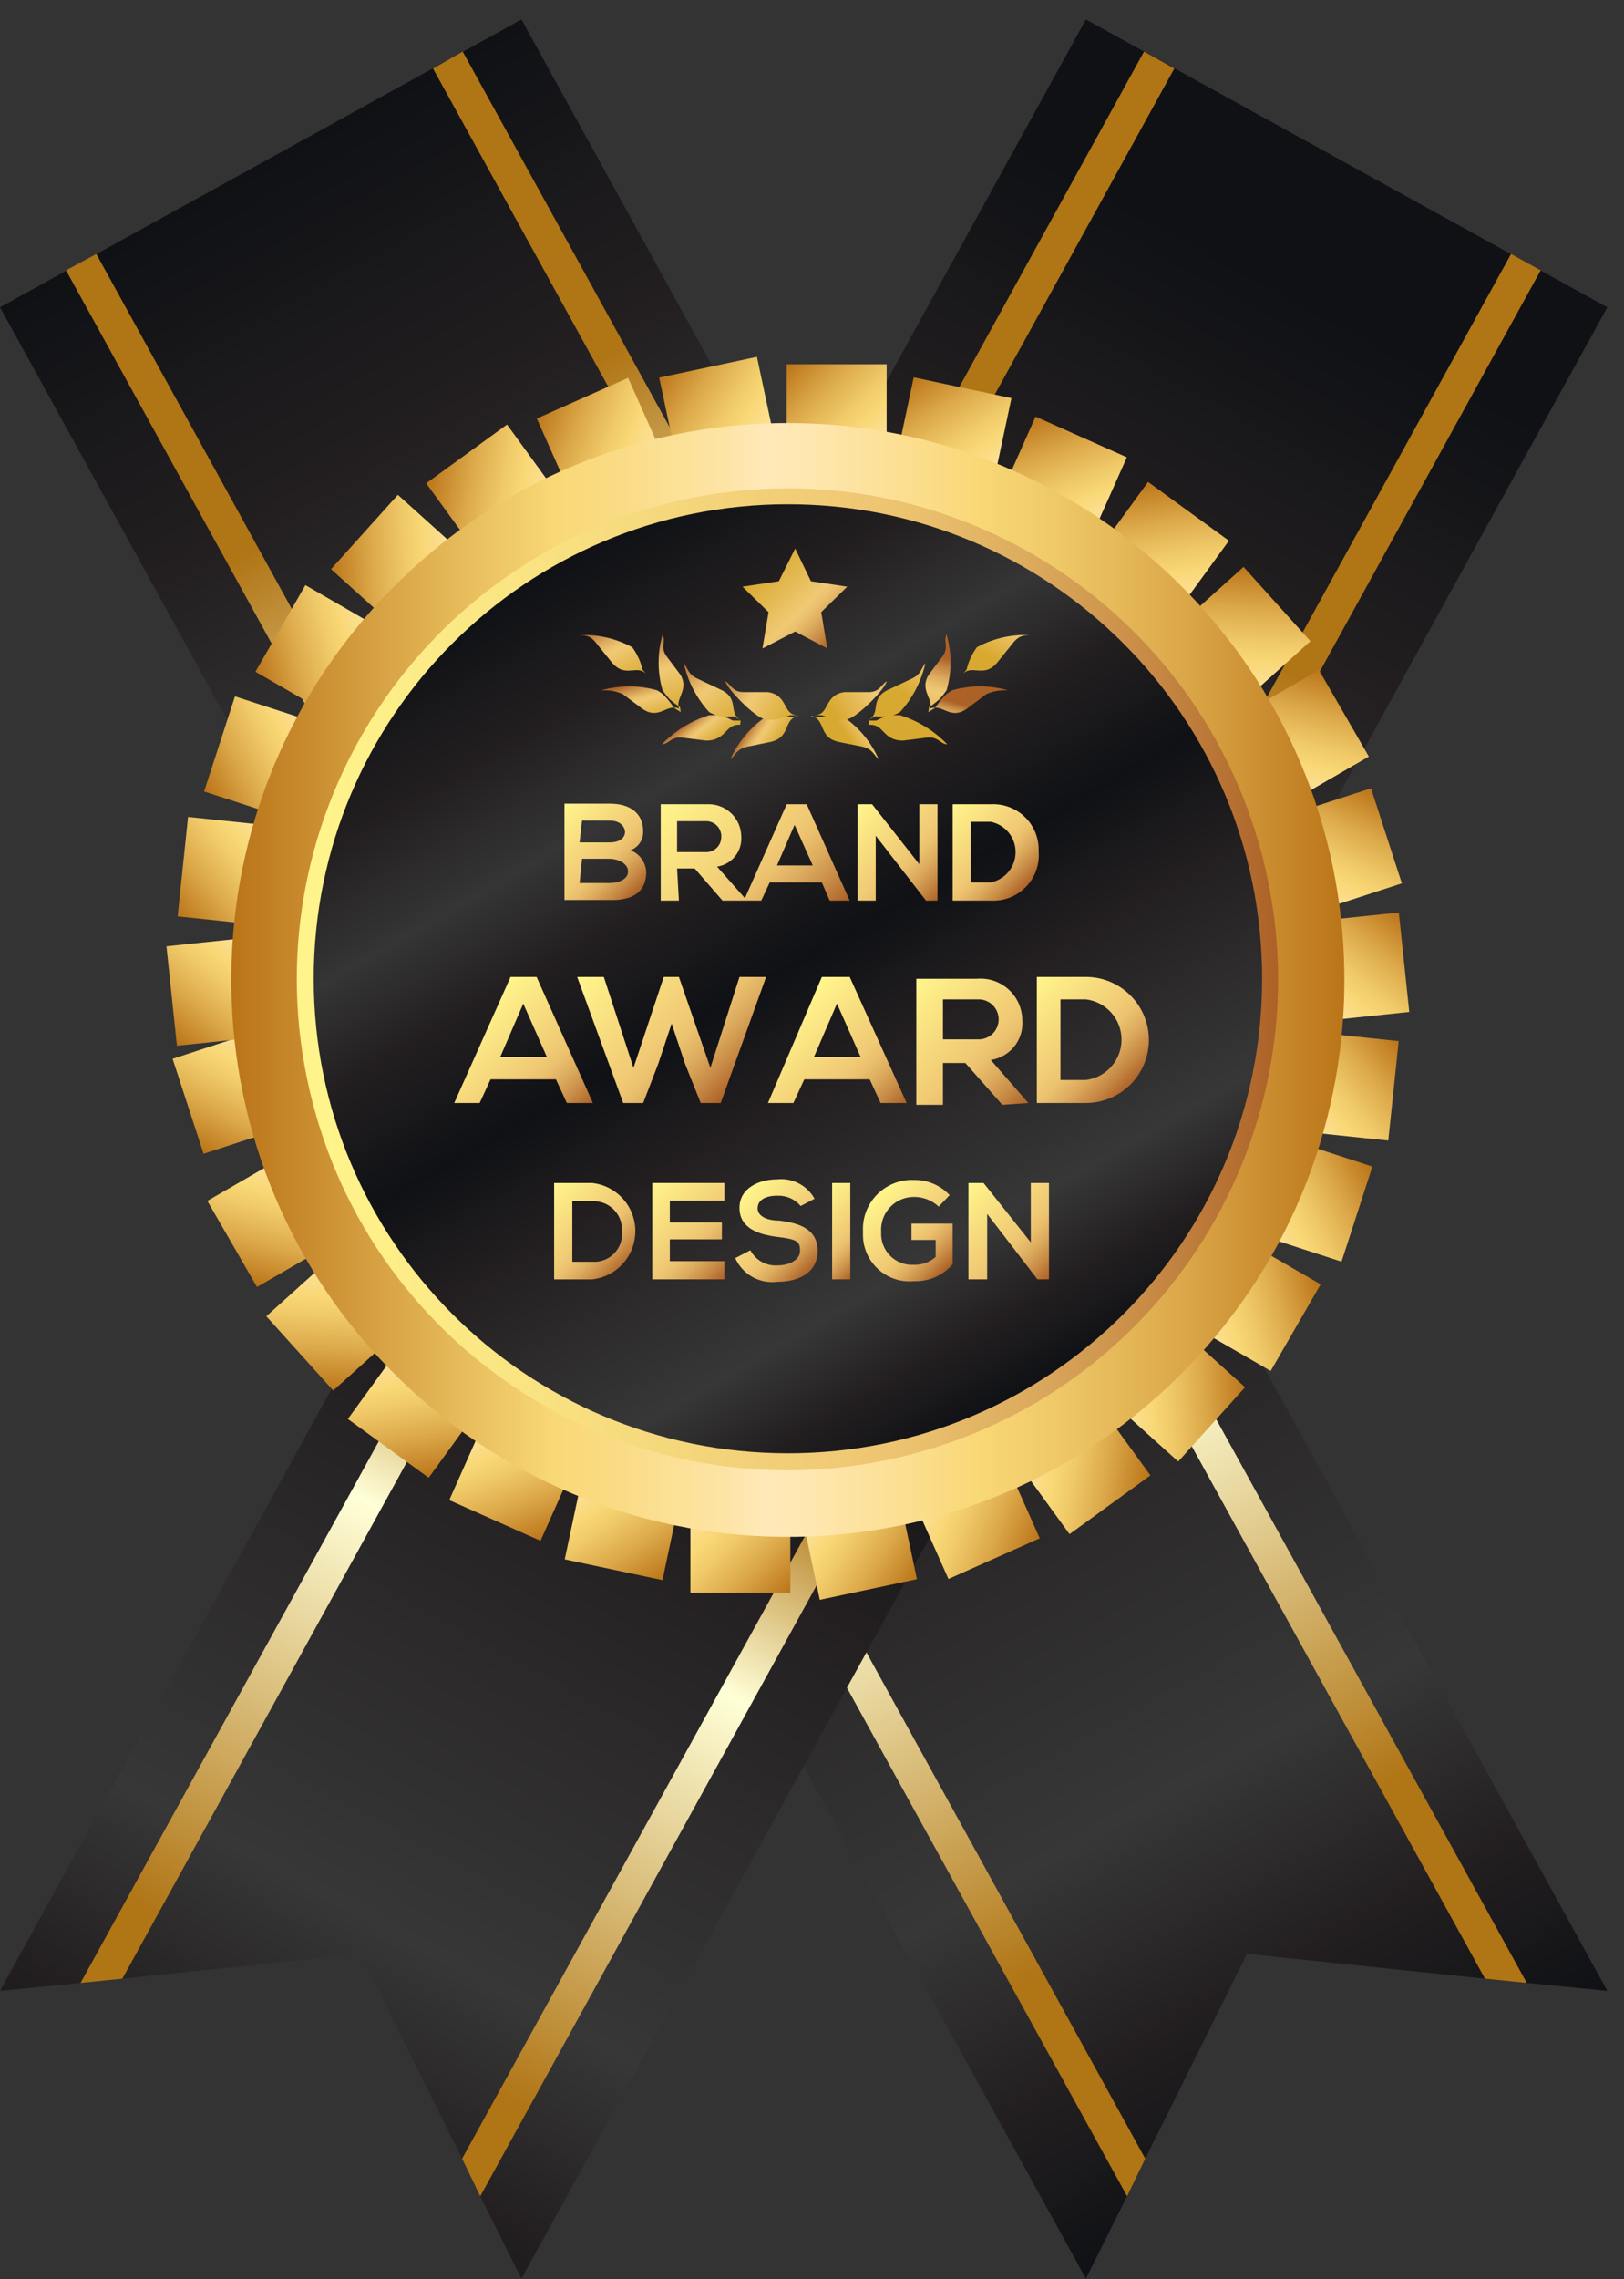
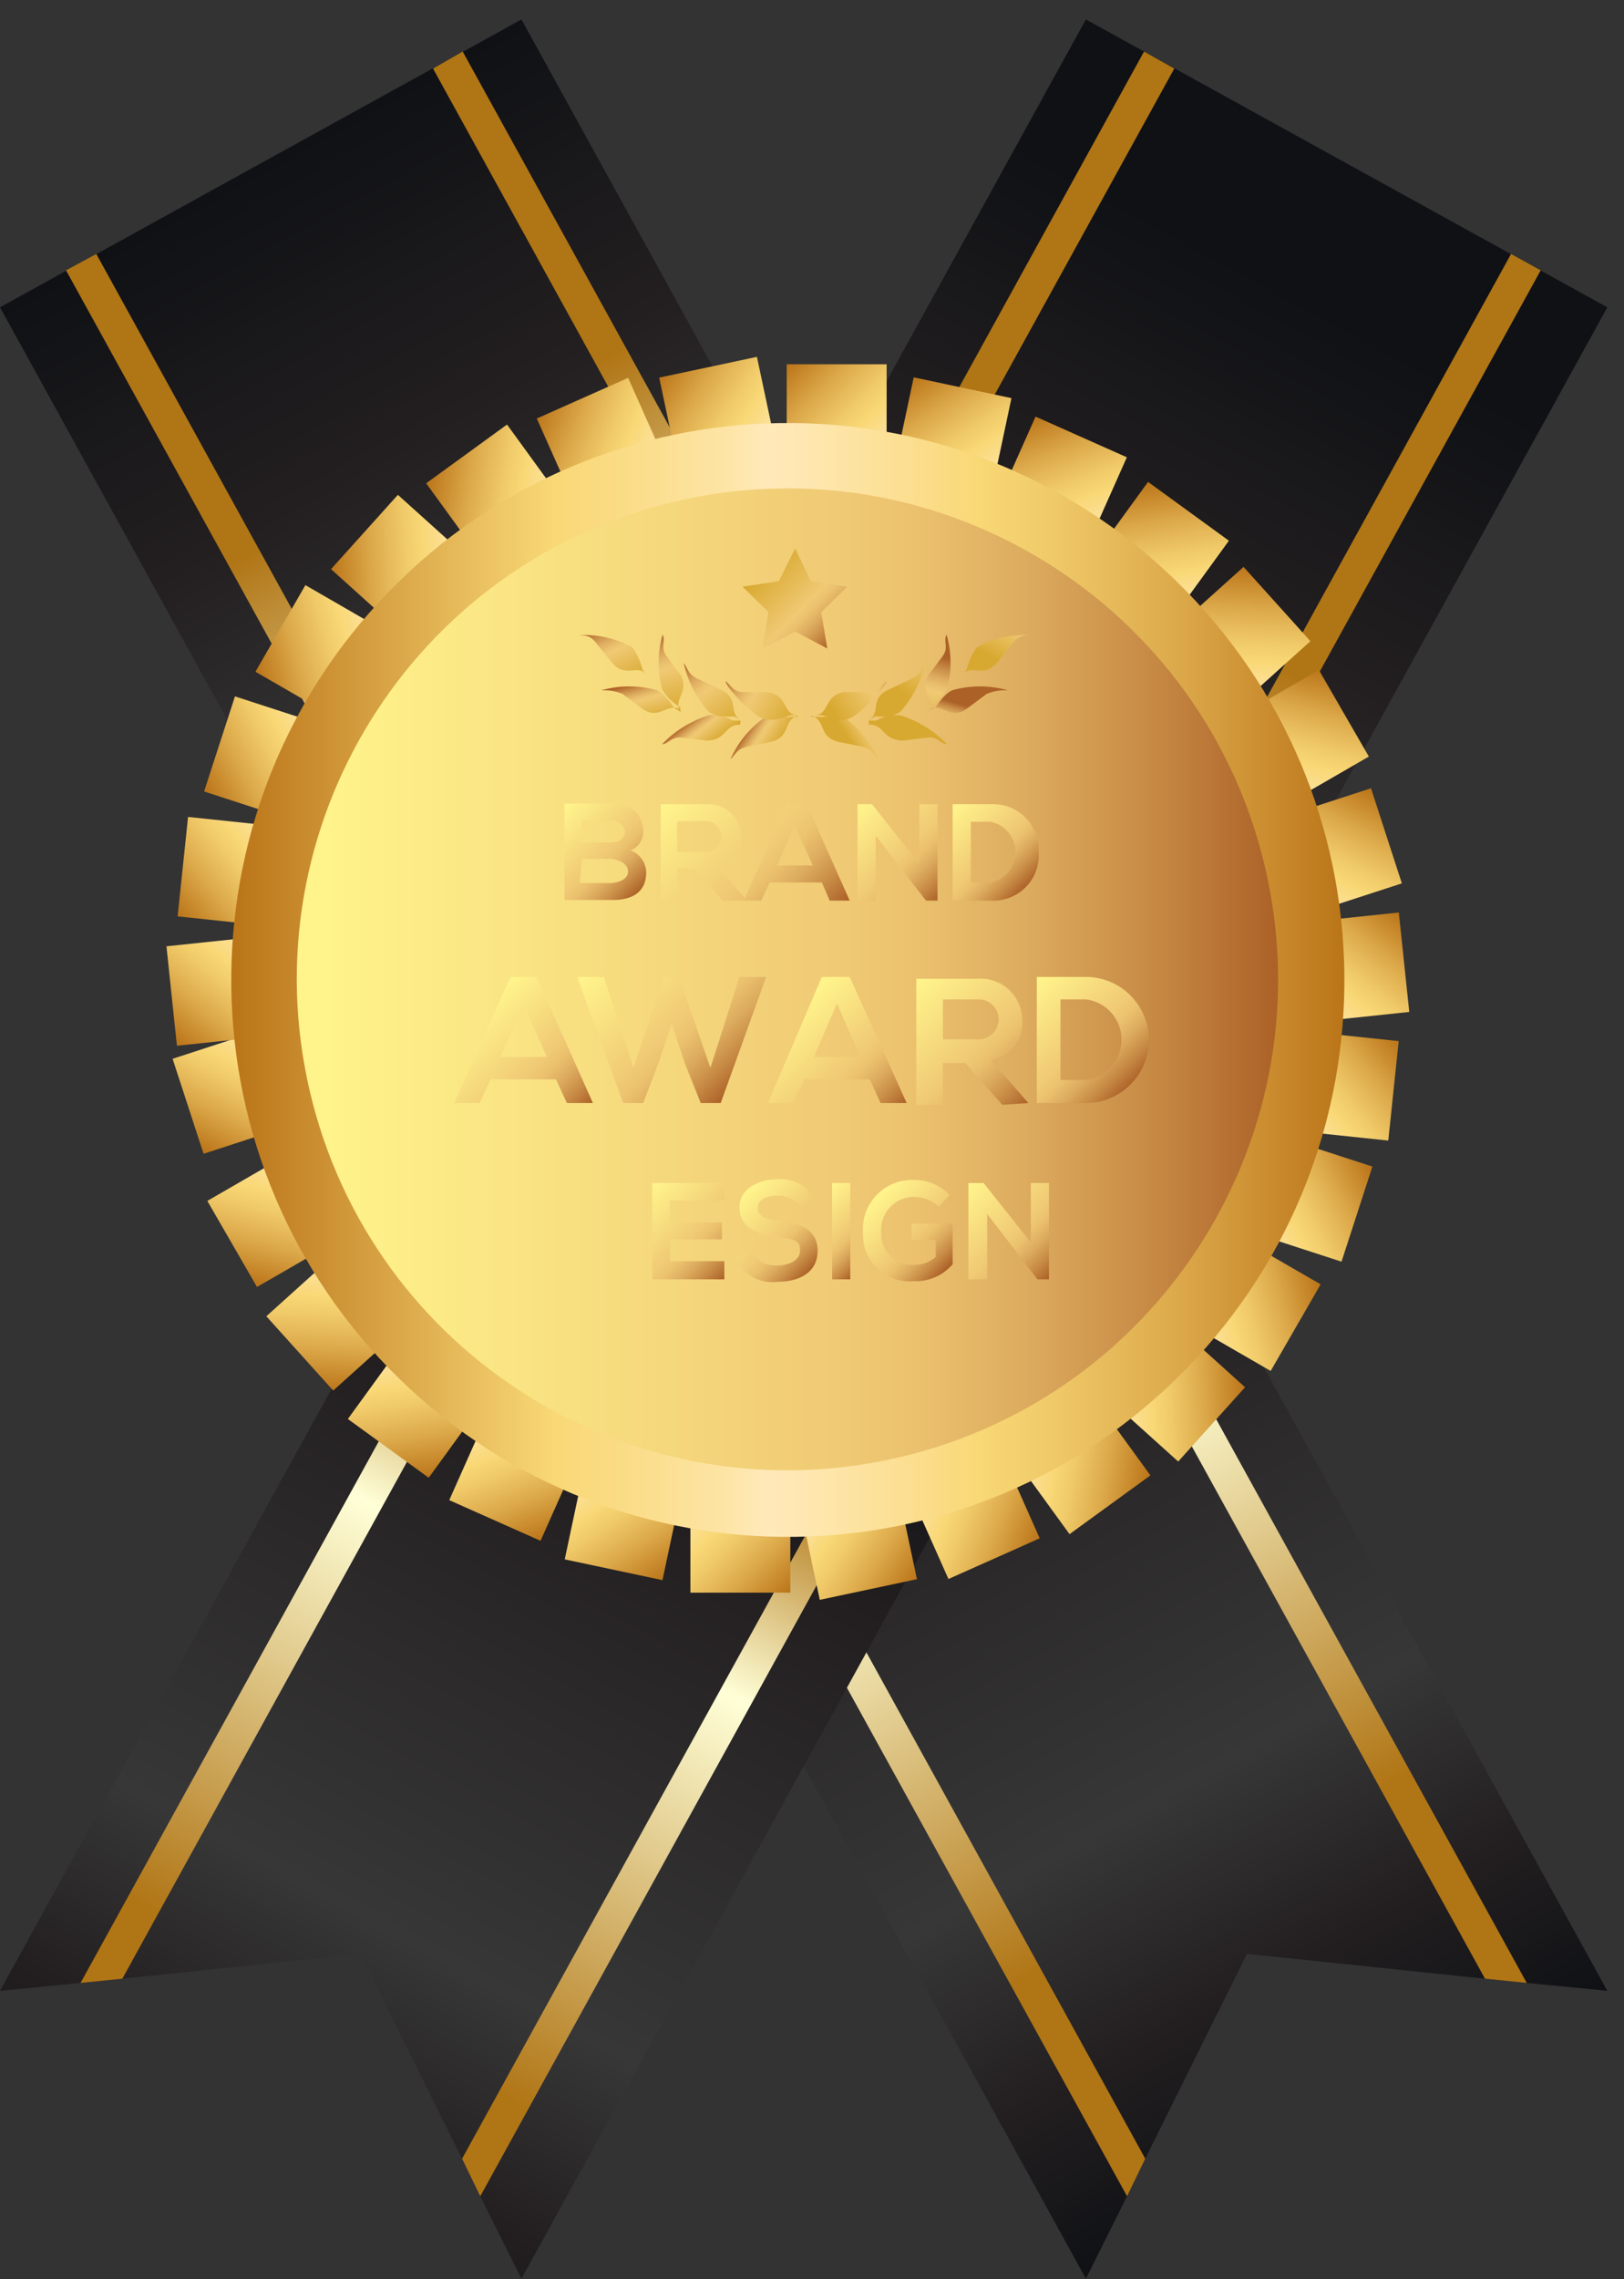
<svg xmlns="http://www.w3.org/2000/svg" width="82" height="115" viewBox="0 0 82 115" fill="none">
  <rect x="0" y="0" width="82" height="115" fill="#333333" stroke="none" />
  <g clip-path="url(#clip0_724_1280)">
    <path d="M26.329 0.981L81.158 100.456L77.091 100.058L74.981 99.844L62.963 98.59L57.826 108.926L56.908 110.822L54.829 114.981L0 15.506L26.329 0.981Z" fill="url(#paint0_linear_724_1280)" />
    <path d="M23.363 2.602L77.091 100.058L74.981 99.844L21.864 3.458L23.363 2.602Z" fill="url(#paint1_linear_724_1280)" />
    <path d="M4.863 12.815L57.827 108.926L56.909 110.822L3.334 13.641L4.863 12.815Z" fill="url(#paint2_linear_724_1280)" />
    <path d="M54.829 0.981L0 100.456L4.067 100.058L6.177 99.844L18.195 98.59L23.332 108.926L24.25 110.822L26.329 114.981L81.158 15.506L54.829 0.981Z" fill="url(#paint3_linear_724_1280)" />
    <path d="M57.765 2.602L4.067 100.058L6.177 99.844L59.294 3.458L57.765 2.602Z" fill="url(#paint4_linear_724_1280)" />
    <path d="M76.296 12.815L23.332 108.926L24.249 110.822L77.794 13.641L76.296 12.815Z" fill="url(#paint5_linear_724_1280)" />
    <path d="M31.78 63.31L28.515 78.685L33.45 79.733L36.715 64.358L31.78 63.31Z" fill="url(#paint6_linear_724_1280)" />
    <path d="M29.077 61.337L22.684 75.696L27.293 77.749L33.686 63.39L29.077 61.337Z" fill="url(#paint7_linear_724_1280)" />
    <path d="M26.803 58.885L17.564 71.601L21.646 74.566L30.885 61.85L26.803 58.885Z" fill="url(#paint8_linear_724_1280)" />
    <path d="M25.127 55.898L13.448 66.418L16.825 70.167L28.504 59.647L25.127 55.898Z" fill="url(#paint9_linear_724_1280)" />
    <path d="M24.081 52.738L10.469 60.597L12.976 64.94L26.588 57.081L24.081 52.738Z" fill="url(#paint10_linear_724_1280)" />
    <path d="M23.647 48.554L8.715 53.427L10.279 58.22L25.211 53.347L23.647 48.554Z" fill="url(#paint11_linear_724_1280)" />
    <path d="M24.037 46.107L8.405 47.75L8.933 52.768L24.564 51.125L24.037 46.107Z" fill="url(#paint12_linear_724_1280)" />
    <path d="M9.496 41.222L8.969 46.24L24.601 47.883L25.128 42.865L9.496 41.222Z" fill="url(#paint13_linear_724_1280)" />
    <path d="M11.864 35.139L10.305 39.938L25.253 44.795L26.812 39.996L11.864 35.139Z" fill="url(#paint14_linear_724_1280)" />
    <path d="M15.42 29.525L12.898 33.895L26.509 41.753L29.032 37.384L15.42 29.525Z" fill="url(#paint15_linear_724_1280)" />
    <path d="M20.09 24.969L16.714 28.719L28.395 39.236L31.771 35.487L20.09 24.969Z" fill="url(#paint16_linear_724_1280)" />
    <path d="M25.601 21.422L21.519 24.387L30.757 37.103L34.839 34.138L25.601 21.422Z" fill="url(#paint17_linear_724_1280)" />
    <path d="M31.715 19.066L27.105 21.118L33.498 35.477L38.108 33.424L31.715 19.066Z" fill="url(#paint18_linear_724_1280)" />
    <path d="M38.219 18.006L33.284 19.055L36.552 34.43L41.487 33.381L38.219 18.006Z" fill="url(#paint19_linear_724_1280)" />
    <path d="M44.768 18.381H39.723V34.099H44.768V18.381Z" fill="url(#paint20_linear_724_1280)" />
    <path d="M46.136 19.04L42.868 34.414L47.803 35.463L51.071 20.089L46.136 19.04Z" fill="url(#paint21_linear_724_1280)" />
    <path d="M52.288 21.022L45.895 35.381L50.505 37.433L56.898 23.074L52.288 21.022Z" fill="url(#paint22_linear_724_1280)" />
    <path d="M57.969 24.317L48.728 37.032L52.81 39.998L62.051 27.284L57.969 24.317Z" fill="url(#paint23_linear_724_1280)" />
    <path d="M62.79 28.604L51.109 39.121L54.486 42.871L66.166 32.353L62.79 28.604Z" fill="url(#paint24_linear_724_1280)" />
    <path d="M66.594 33.807L52.982 41.666L55.505 46.035L69.117 38.176L66.594 33.807Z" fill="url(#paint25_linear_724_1280)" />
    <path d="M69.225 39.776L54.276 44.633L55.836 49.431L70.784 44.574L69.225 39.776Z" fill="url(#paint26_linear_724_1280)" />
    <path d="M70.63 46.044L54.998 47.687L55.526 52.705L71.157 51.062L70.63 46.044Z" fill="url(#paint27_linear_724_1280)" />
    <path d="M54.992 50.891L54.465 55.909L70.097 57.552L70.624 52.534L54.992 50.891Z" fill="url(#paint28_linear_724_1280)" />
    <path d="M54.347 54.007L52.788 58.806L67.737 63.663L69.296 58.864L54.347 54.007Z" fill="url(#paint29_linear_724_1280)" />
-     <path d="M53.071 56.948L50.548 61.318L64.16 69.177L66.683 64.807L53.071 56.948Z" fill="url(#paint30_linear_724_1280)" />
+     <path d="M53.071 56.948L50.548 61.318L64.16 69.177L66.683 64.807L53.071 56.948" fill="url(#paint30_linear_724_1280)" />
    <path d="M51.187 59.481L47.81 63.231L59.491 73.748L62.867 69.999L51.187 59.481Z" fill="url(#paint31_linear_724_1280)" />
    <path d="M48.85 61.73L44.768 64.695L54.004 77.412L58.087 74.447L48.85 61.73Z" fill="url(#paint32_linear_724_1280)" />
    <path d="M46.103 63.264L41.494 65.317L47.89 79.675L52.499 77.622L46.103 63.264Z" fill="url(#paint33_linear_724_1280)" />
    <path d="M43.033 64.31L38.128 65.352L41.393 80.727L46.299 79.685L43.033 64.31Z" fill="url(#paint34_linear_724_1280)" />
    <path d="M39.906 64.647H34.86V80.365H39.906V64.647Z" fill="url(#paint35_linear_724_1280)" />
    <path d="M59.93 69.037C70.749 57.908 70.497 40.116 59.368 29.297C48.24 18.479 30.448 18.731 19.63 29.859C8.811 40.988 9.063 58.78 20.191 69.598C31.32 80.417 49.112 80.165 59.93 69.037Z" fill="url(#paint36_linear_724_1280)" />
    <path d="M45.382 73.54C58.705 70.434 66.988 57.117 63.883 43.794C60.777 30.472 47.46 22.189 34.137 25.294C20.815 28.399 12.532 41.717 15.637 55.039C18.742 68.362 32.06 76.645 45.382 73.54Z" fill="url(#paint37_linear_724_1280)" />
-     <path d="M39.783 73.332C53.007 73.332 63.727 62.612 63.727 49.388C63.727 36.164 53.007 25.444 39.783 25.444C26.56 25.444 15.84 36.164 15.84 49.388C15.84 62.612 26.56 73.332 39.783 73.332Z" fill="url(#paint38_linear_724_1280)" />
-     <path d="M29.907 59.694H27.98V64.556H29.907C30.505 64.489 31.057 64.204 31.458 63.755C31.859 63.307 32.08 62.726 32.08 62.125C32.08 61.523 31.859 60.943 31.458 60.494C31.057 60.046 30.505 59.761 29.907 59.694ZM29.907 63.669H28.898V60.611H29.907C30.109 60.602 30.31 60.636 30.498 60.71C30.686 60.784 30.856 60.897 30.998 61.041C31.139 61.185 31.248 61.358 31.319 61.547C31.389 61.736 31.418 61.938 31.405 62.14C31.424 62.343 31.398 62.547 31.329 62.739C31.261 62.93 31.151 63.105 31.009 63.25C30.866 63.396 30.694 63.508 30.504 63.581C30.314 63.653 30.11 63.683 29.907 63.669Z" fill="url(#paint39_linear_724_1280)" />
    <path d="M32.935 64.555H36.574V63.638H33.821V62.537H36.451V61.681H33.821V60.58H36.574V59.693H32.935V64.555Z" fill="url(#paint40_linear_724_1280)" />
    <path d="M39.326 61.589C38.745 61.589 38.255 61.375 38.255 60.978C38.255 60.58 38.592 60.335 39.265 60.335C39.485 60.327 39.705 60.37 39.906 60.46C40.108 60.55 40.286 60.685 40.427 60.855L41.13 60.488C40.945 60.157 40.667 59.887 40.33 59.713C39.992 59.538 39.611 59.468 39.234 59.51C38.347 59.51 37.338 59.938 37.338 60.947C37.338 61.956 38.255 62.292 39.265 62.415C40.274 62.537 40.396 62.659 40.396 63.118C40.396 63.577 39.846 63.852 39.265 63.852C38.986 63.872 38.707 63.811 38.463 63.675C38.218 63.539 38.019 63.335 37.889 63.088L37.124 63.485C37.305 63.888 37.611 64.222 37.996 64.437C38.382 64.652 38.827 64.736 39.265 64.678C40.335 64.678 41.283 64.219 41.283 63.118C41.283 62.017 40.365 61.712 39.326 61.589Z" fill="url(#paint41_linear_724_1280)" />
    <path d="M42.933 59.693H42.016V64.555H42.933V59.693Z" fill="url(#paint42_linear_724_1280)" />
    <path d="M46.023 62.568H47.246V63.424C46.943 63.692 46.549 63.834 46.145 63.822C45.925 63.835 45.704 63.801 45.497 63.723C45.291 63.645 45.103 63.524 44.947 63.368C44.791 63.212 44.67 63.024 44.592 62.818C44.514 62.611 44.48 62.391 44.493 62.17C44.477 61.943 44.507 61.715 44.582 61.501C44.658 61.286 44.777 61.089 44.932 60.923C45.087 60.756 45.275 60.623 45.483 60.533C45.692 60.442 45.917 60.396 46.145 60.397C46.61 60.392 47.059 60.567 47.399 60.886L47.949 60.305C47.718 60.059 47.439 59.863 47.128 59.732C46.817 59.6 46.482 59.535 46.145 59.541C45.799 59.527 45.453 59.586 45.132 59.714C44.81 59.843 44.518 60.037 44.276 60.285C44.034 60.533 43.847 60.828 43.726 61.153C43.606 61.478 43.554 61.825 43.576 62.17C43.557 62.508 43.611 62.847 43.735 63.162C43.859 63.478 44.049 63.763 44.293 63.998C44.536 64.233 44.828 64.412 45.148 64.525C45.467 64.637 45.807 64.678 46.145 64.647C46.515 64.662 46.883 64.592 47.222 64.444C47.561 64.296 47.862 64.072 48.102 63.791V61.742H46.023V62.568Z" fill="url(#paint43_linear_724_1280)" />
    <path d="M52.047 62.69L49.662 59.693H48.898V64.555H49.845V61.253L52.383 64.555H52.965V59.693H52.047V62.69Z" fill="url(#paint44_linear_724_1280)" />
    <path d="M28.622 55.657H29.937L27.093 49.296H25.779L22.935 55.657H24.219L24.769 54.464H28.072L28.622 55.657ZM25.259 53.333L26.421 50.642L27.613 53.333H25.259Z" fill="url(#paint45_linear_724_1280)" />
    <path d="M33.913 51.651L34.586 53.669L35.381 55.657H36.39L38.683 49.296H37.338L35.87 53.883L34.28 49.296H33.515L31.986 53.883L30.488 49.296H29.143L31.467 55.657H32.476L33.24 53.669L33.913 51.651Z" fill="url(#paint46_linear_724_1280)" />
    <path d="M38.775 55.657H40.06L40.61 54.464H43.913L44.463 55.657H45.778L42.904 49.296H41.497L38.775 55.657ZM43.454 53.333H41.099L42.261 50.642L43.454 53.333Z" fill="url(#paint47_linear_724_1280)" />
    <path d="M51.924 55.657L50.028 53.486C50.495 53.417 50.919 53.174 51.215 52.805C51.51 52.436 51.654 51.969 51.618 51.498C51.619 51.205 51.559 50.915 51.442 50.646C51.324 50.377 51.152 50.136 50.937 49.937C50.721 49.739 50.466 49.587 50.188 49.493C49.911 49.398 49.617 49.363 49.325 49.388H46.267V55.749H47.612V53.639H48.743L50.609 55.749L51.924 55.657ZM47.612 52.446V50.428H49.416C49.684 50.428 49.941 50.534 50.13 50.723C50.319 50.913 50.425 51.169 50.425 51.437C50.425 51.705 50.319 51.961 50.13 52.151C49.941 52.34 49.684 52.446 49.416 52.446H47.612Z" fill="url(#paint48_linear_724_1280)" />
    <path d="M54.83 49.296H52.352V55.657H54.83C55.673 55.657 56.482 55.322 57.078 54.725C57.675 54.129 58.01 53.32 58.01 52.477C58.01 51.633 57.675 50.824 57.078 50.228C56.482 49.632 55.673 49.296 54.83 49.296ZM54.83 54.495H53.545V50.428H54.83C55.326 50.489 55.783 50.729 56.114 51.104C56.446 51.478 56.629 51.961 56.629 52.461C56.629 52.962 56.446 53.444 56.114 53.819C55.783 54.194 55.326 54.434 54.83 54.495Z" fill="url(#paint49_linear_724_1280)" />
    <path d="M32.629 44.006C32.62 43.765 32.54 43.531 32.398 43.335C32.257 43.139 32.061 42.99 31.834 42.905C32.027 42.835 32.193 42.705 32.308 42.535C32.424 42.365 32.482 42.163 32.476 41.957C32.476 40.979 31.742 40.551 30.794 40.551H28.501V45.413H30.794C31.804 45.444 32.629 45.107 32.629 44.006ZM29.388 41.407H30.794C31.375 41.407 31.559 41.774 31.559 41.988C31.559 42.202 31.375 42.508 30.794 42.508H29.265L29.388 41.407ZM29.388 43.334H30.794C31.161 43.334 31.712 43.547 31.712 43.976C31.712 44.404 31.161 44.557 30.794 44.557H29.265L29.388 43.334Z" fill="url(#paint50_linear_724_1280)" />
    <path d="M34.188 43.823H35.075L36.481 45.443H38.438L38.867 44.526H41.496L41.894 45.443H42.903L40.732 40.581H39.723L37.613 45.321L36.206 43.731C36.566 43.678 36.892 43.491 37.118 43.207C37.345 42.923 37.456 42.564 37.429 42.202C37.426 41.98 37.377 41.761 37.286 41.557C37.196 41.355 37.066 41.172 36.903 41.021C36.74 40.869 36.548 40.752 36.339 40.677C36.13 40.601 35.908 40.569 35.686 40.581H33.362V45.443H34.28L34.188 43.823ZM40.12 41.621L41.038 43.67H39.233L40.12 41.621ZM34.188 41.437H35.595C35.703 41.429 35.811 41.443 35.913 41.479C36.016 41.516 36.109 41.574 36.187 41.649C36.265 41.724 36.326 41.815 36.366 41.916C36.407 42.016 36.425 42.124 36.42 42.233C36.421 42.338 36.399 42.443 36.357 42.54C36.315 42.637 36.253 42.724 36.175 42.796C36.098 42.868 36.006 42.923 35.906 42.957C35.806 42.992 35.7 43.005 35.595 42.997H34.188V41.437Z" fill="url(#paint51_linear_724_1280)" />
    <path d="M44.218 42.171L46.756 45.443H47.337V40.581H46.42V43.609L44.035 40.581H43.301V45.443H44.218V42.171Z" fill="url(#paint52_linear_724_1280)" />
    <path d="M52.444 42.967C52.457 42.647 52.403 42.329 52.286 42.031C52.169 41.734 51.991 41.464 51.764 41.24C51.536 41.015 51.264 40.84 50.965 40.727C50.666 40.614 50.347 40.564 50.028 40.581H48.102V45.444H50.028C50.355 45.462 50.683 45.41 50.989 45.292C51.294 45.173 51.571 44.99 51.8 44.755C52.029 44.52 52.205 44.239 52.316 43.931C52.427 43.622 52.471 43.294 52.444 42.967ZM49.019 41.468H50.028C50.381 41.539 50.699 41.73 50.927 42.009C51.156 42.288 51.28 42.637 51.28 42.997C51.28 43.358 51.156 43.707 50.927 43.985C50.699 44.264 50.381 44.455 50.028 44.526H49.019V41.468Z" fill="url(#paint53_linear_724_1280)" />
    <path d="M40.151 27.677L40.946 29.328L42.781 29.603L41.466 30.888L41.771 32.722L40.151 31.866L38.499 32.722L38.805 30.888L37.49 29.603L39.325 29.328L40.151 27.677Z" fill="url(#paint54_linear_724_1280)" />
    <path fill-rule="evenodd" clip-rule="evenodd" d="M46.878 35.933L47.214 35.719C47.343 35.525 47.486 35.341 47.642 35.169C47.765 35.033 47.91 34.919 48.071 34.832C48.99 34.569 49.965 34.569 50.884 34.832C50.517 34.832 50.272 34.832 49.814 35.016L48.835 35.75C47.979 36.361 47.612 35.505 46.97 35.75L46.878 35.933Z" fill="url(#paint55_linear_724_1280)" />
    <path fill-rule="evenodd" clip-rule="evenodd" d="M46.878 35.933C47.276 35.291 46.389 34.924 46.878 34.068L47.612 33.089C47.918 32.631 47.612 32.386 47.795 32.019C48.061 32.938 48.061 33.913 47.795 34.832C47.691 34.981 47.579 35.124 47.459 35.261C47.287 35.417 47.103 35.56 46.909 35.689L46.878 35.933Z" fill="url(#paint56_linear_724_1280)" />
    <path fill-rule="evenodd" clip-rule="evenodd" d="M49.325 32.661C50.157 32.206 51.1 31.994 52.047 32.05C51.71 32.05 51.435 32.05 51.099 32.508L50.334 33.456C49.631 34.252 49.05 33.456 48.56 34.068L48.805 33.793C48.899 33.384 49.076 32.999 49.325 32.661Z" fill="url(#paint57_linear_724_1280)" />
    <path fill-rule="evenodd" clip-rule="evenodd" d="M43.851 36.361H44.248C44.453 36.25 44.668 36.158 44.89 36.086H45.441C46.346 36.368 47.166 36.872 47.826 37.554C47.489 37.554 47.367 37.156 46.817 37.217L45.594 37.37C44.554 37.37 44.646 36.514 43.881 36.575L43.851 36.361Z" fill="url(#paint58_linear_724_1280)" />
    <path fill-rule="evenodd" clip-rule="evenodd" d="M44.187 36.147L43.851 36.331C44.523 35.964 43.851 35.23 44.921 34.771L46.022 34.251C46.511 34.037 46.511 33.731 46.725 33.456C46.522 34.38 46.079 35.235 45.441 35.933C45.277 36.025 45.102 36.097 44.921 36.147C44.677 36.166 44.431 36.166 44.187 36.147Z" fill="url(#paint59_linear_724_1280)" />
    <path fill-rule="evenodd" clip-rule="evenodd" d="M40.977 36.178H41.343H42.047H42.597C43.376 36.712 43.99 37.454 44.371 38.318C44.096 38.074 44.065 37.799 43.545 37.676L42.322 37.432C41.313 37.187 41.711 36.331 40.977 36.117V36.178Z" fill="url(#paint60_linear_724_1280)" />
    <path fill-rule="evenodd" clip-rule="evenodd" d="M41.497 36.086H41.13C41.894 36.086 41.589 35.077 42.628 34.924H43.851C44.402 34.924 44.463 34.588 44.769 34.374C44.769 34.68 43.27 36.239 42.751 36.3C42.568 36.329 42.383 36.329 42.2 36.3C41.96 36.249 41.725 36.177 41.497 36.086Z" fill="url(#paint61_linear_724_1280)" />
    <path fill-rule="evenodd" clip-rule="evenodd" d="M34.371 35.933L34.035 35.719C33.906 35.525 33.763 35.341 33.607 35.169C33.484 35.033 33.339 34.919 33.178 34.832C32.259 34.569 31.285 34.569 30.365 34.832C30.732 34.832 30.977 34.832 31.436 35.016L32.414 35.75C33.27 36.361 33.637 35.505 34.279 35.75L34.371 35.933Z" fill="url(#paint62_linear_724_1280)" />
    <path fill-rule="evenodd" clip-rule="evenodd" d="M34.371 35.933C33.943 35.291 34.83 34.924 34.371 34.068L33.637 33.089C33.331 32.631 33.637 32.386 33.454 32.019C33.189 32.938 33.189 33.913 33.454 34.832C33.558 34.981 33.671 35.124 33.79 35.261C33.962 35.417 34.147 35.56 34.34 35.689L34.371 35.933Z" fill="url(#paint63_linear_724_1280)" />
    <path fill-rule="evenodd" clip-rule="evenodd" d="M31.925 32.661C31.093 32.206 30.15 31.994 29.203 32.05C29.54 32.05 29.815 32.05 30.151 32.508L30.916 33.456C31.619 34.252 32.2 33.456 32.689 34.068L32.444 33.793C32.351 33.384 32.174 32.999 31.925 32.661Z" fill="url(#paint64_linear_724_1280)" />
    <path fill-rule="evenodd" clip-rule="evenodd" d="M37.399 36.361H37.002C36.797 36.25 36.582 36.158 36.359 36.086H35.809C34.904 36.368 34.083 36.872 33.424 37.554C33.76 37.554 33.883 37.156 34.433 37.217L35.656 37.37C36.696 37.37 36.604 36.514 37.369 36.575L37.399 36.361Z" fill="url(#paint65_linear_724_1280)" />
    <path fill-rule="evenodd" clip-rule="evenodd" d="M37.062 36.147L37.399 36.331C36.726 35.964 37.399 35.23 36.329 34.771L35.228 34.251C34.739 34.037 34.739 33.731 34.524 33.456C34.727 34.38 35.17 35.235 35.809 35.933C35.973 36.025 36.147 36.097 36.329 36.147C36.573 36.166 36.818 36.166 37.062 36.147Z" fill="url(#paint66_linear_724_1280)" />
    <path fill-rule="evenodd" clip-rule="evenodd" d="M40.273 36.178H39.906H39.203H38.653C37.874 36.712 37.259 37.454 36.879 38.318C37.154 38.074 37.185 37.799 37.735 37.676L38.928 37.432C39.937 37.187 39.539 36.331 40.273 36.117V36.178Z" fill="url(#paint67_linear_724_1280)" />
    <path fill-rule="evenodd" clip-rule="evenodd" d="M39.907 36.086H40.274C39.509 36.086 39.815 35.077 38.775 34.924H37.552C37.002 34.924 36.941 34.588 36.635 34.374C36.635 34.68 38.133 36.239 38.653 36.3C38.835 36.329 39.021 36.329 39.203 36.3C39.443 36.249 39.679 36.177 39.907 36.086Z" fill="url(#paint68_linear_724_1280)" />
  </g>
  <defs>
    <linearGradient id="paint0_linear_724_1280" x1="13.2" y1="8.182" x2="68.018" y2="107.648" gradientUnits="userSpaceOnUse">
      <stop stop-color="#0F1115" />
      <stop offset="0.14" stop-color="#231F20" />
      <stop offset="0.26" stop-color="#353536" />
      <stop offset="0.36" stop-color="#231F20" />
      <stop offset="0.49" stop-color="#0F1115" />
      <stop offset="0.61" stop-color="#231F20" />
      <stop offset="0.83" stop-color="#373738" />
      <stop offset="0.92" stop-color="#231F20" />
      <stop offset="1" stop-color="#0F1115" />
    </linearGradient>
    <linearGradient id="paint1_linear_724_1280" x1="22.285" y1="2.302" x2="75.878" y2="99.546" gradientUnits="userSpaceOnUse">
      <stop offset="0.16" stop-color="#B07515" />
      <stop offset="0.33" stop-color="#FFFFD7" />
      <stop offset="0.48" stop-color="#F5D77F" />
      <stop offset="0.52" stop-color="#E1BA60" />
      <stop offset="0.59" stop-color="#B07515" />
      <stop offset="0.69" stop-color="#FFFFD7" />
      <stop offset="0.9" stop-color="#B07515" />
    </linearGradient>
    <linearGradient id="paint2_linear_724_1280" x1="3.78" y1="12.501" x2="57.225" y2="109.477" gradientUnits="userSpaceOnUse">
      <stop offset="0.16" stop-color="#B07515" />
      <stop offset="0.33" stop-color="#FFFFD7" />
      <stop offset="0.48" stop-color="#F5D77F" />
      <stop offset="0.52" stop-color="#E1BA60" />
      <stop offset="0.59" stop-color="#B07515" />
      <stop offset="0.69" stop-color="#FFFFD7" />
      <stop offset="0.9" stop-color="#B07515" />
    </linearGradient>
    <linearGradient id="paint3_linear_724_1280" x1="63.99" y1="13.941" x2="9.461" y2="113.911" gradientUnits="userSpaceOnUse">
      <stop stop-color="#0F1115" />
      <stop offset="0.14" stop-color="#231F20" />
      <stop offset="0.26" stop-color="#353536" />
      <stop offset="0.36" stop-color="#231F20" />
      <stop offset="0.49" stop-color="#0F1115" />
      <stop offset="0.61" stop-color="#231F20" />
      <stop offset="0.83" stop-color="#373738" />
      <stop offset="0.92" stop-color="#231F20" />
      <stop offset="1" stop-color="#0F1115" />
    </linearGradient>
    <linearGradient id="paint4_linear_724_1280" x1="54.858" y1="8.086" x2="1.548" y2="105.823" gradientUnits="userSpaceOnUse">
      <stop offset="0.16" stop-color="#B07515" />
      <stop offset="0.33" stop-color="#FFFFD7" />
      <stop offset="0.48" stop-color="#F5D77F" />
      <stop offset="0.52" stop-color="#E1BA60" />
      <stop offset="0.59" stop-color="#B07515" />
      <stop offset="0.69" stop-color="#FFFFD7" />
      <stop offset="0.9" stop-color="#B07515" />
    </linearGradient>
    <linearGradient id="paint5_linear_724_1280" x1="73.438" y1="18.256" x2="20.303" y2="115.67" gradientUnits="userSpaceOnUse">
      <stop offset="0.16" stop-color="#B07515" />
      <stop offset="0.33" stop-color="#FFFFD7" />
      <stop offset="0.48" stop-color="#F5D77F" />
      <stop offset="0.52" stop-color="#E1BA60" />
      <stop offset="0.59" stop-color="#B07515" />
      <stop offset="0.69" stop-color="#FFFFD7" />
      <stop offset="0.9" stop-color="#B07515" />
    </linearGradient>
    <linearGradient id="paint6_linear_724_1280" x1="28.751" y1="65.355" x2="36.737" y2="77.649" gradientUnits="userSpaceOnUse">
      <stop stop-color="#BA7418" />
      <stop offset="0.29" stop-color="#F9D876" />
      <stop offset="0.34" stop-color="#FADB83" />
      <stop offset="0.44" stop-color="#FDE4A4" />
      <stop offset="0.48" stop-color="#FFE9B9" />
      <stop offset="0.53" stop-color="#FEE6AC" />
      <stop offset="0.62" stop-color="#FBDD8B" />
      <stop offset="0.67" stop-color="#F9D876" />
      <stop offset="0.73" stop-color="#F1CB6A" />
      <stop offset="0.85" stop-color="#DCA94A" />
      <stop offset="1" stop-color="#BA7418" />
    </linearGradient>
    <linearGradient id="paint7_linear_724_1280" x1="25.539" y1="62.742" x2="30.793" y2="76.428" gradientUnits="userSpaceOnUse">
      <stop stop-color="#BA7418" />
      <stop offset="0.29" stop-color="#F9D876" />
      <stop offset="0.34" stop-color="#FADB83" />
      <stop offset="0.44" stop-color="#FDE4A4" />
      <stop offset="0.48" stop-color="#FFE9B9" />
      <stop offset="0.53" stop-color="#FEE6AC" />
      <stop offset="0.62" stop-color="#FBDD8B" />
      <stop offset="0.67" stop-color="#F9D876" />
      <stop offset="0.73" stop-color="#F1CB6A" />
      <stop offset="0.85" stop-color="#DCA94A" />
      <stop offset="1" stop-color="#BA7418" />
    </linearGradient>
    <linearGradient id="paint8_linear_724_1280" x1="23.137" y1="59.509" x2="25.455" y2="74.007" gradientUnits="userSpaceOnUse">
      <stop stop-color="#BA7418" />
      <stop offset="0.29" stop-color="#F9D876" />
      <stop offset="0.34" stop-color="#FADB83" />
      <stop offset="0.44" stop-color="#FDE4A4" />
      <stop offset="0.48" stop-color="#FFE9B9" />
      <stop offset="0.53" stop-color="#FEE6AC" />
      <stop offset="0.62" stop-color="#FBDD8B" />
      <stop offset="0.67" stop-color="#F9D876" />
      <stop offset="0.73" stop-color="#F1CB6A" />
      <stop offset="0.85" stop-color="#DCA94A" />
      <stop offset="1" stop-color="#BA7418" />
    </linearGradient>
    <linearGradient id="paint9_linear_724_1280" x1="21.408" y1="55.791" x2="20.664" y2="70.454" gradientUnits="userSpaceOnUse">
      <stop stop-color="#BA7418" />
      <stop offset="0.29" stop-color="#F9D876" />
      <stop offset="0.34" stop-color="#FADB83" />
      <stop offset="0.44" stop-color="#FDE4A4" />
      <stop offset="0.48" stop-color="#FFE9B9" />
      <stop offset="0.53" stop-color="#FEE6AC" />
      <stop offset="0.62" stop-color="#FBDD8B" />
      <stop offset="0.67" stop-color="#F9D876" />
      <stop offset="0.73" stop-color="#F1CB6A" />
      <stop offset="0.85" stop-color="#DCA94A" />
      <stop offset="1" stop-color="#BA7418" />
    </linearGradient>
    <linearGradient id="paint10_linear_724_1280" x1="20.405" y1="51.753" x2="16.61" y2="65.914" gradientUnits="userSpaceOnUse">
      <stop stop-color="#BA7418" />
      <stop offset="0.29" stop-color="#F9D876" />
      <stop offset="0.34" stop-color="#FADB83" />
      <stop offset="0.44" stop-color="#FDE4A4" />
      <stop offset="0.48" stop-color="#FFE9B9" />
      <stop offset="0.53" stop-color="#FEE6AC" />
      <stop offset="0.62" stop-color="#FBDD8B" />
      <stop offset="0.67" stop-color="#F9D876" />
      <stop offset="0.73" stop-color="#F1CB6A" />
      <stop offset="0.85" stop-color="#DCA94A" />
      <stop offset="1" stop-color="#BA7418" />
    </linearGradient>
    <linearGradient id="paint11_linear_724_1280" x1="20.362" y1="46.862" x2="13.699" y2="59.933" gradientUnits="userSpaceOnUse">
      <stop stop-color="#BA7418" />
      <stop offset="0.29" stop-color="#F9D876" />
      <stop offset="0.34" stop-color="#FADB83" />
      <stop offset="0.44" stop-color="#FDE4A4" />
      <stop offset="0.48" stop-color="#FFE9B9" />
      <stop offset="0.53" stop-color="#FEE6AC" />
      <stop offset="0.62" stop-color="#FBDD8B" />
      <stop offset="0.67" stop-color="#F9D876" />
      <stop offset="0.73" stop-color="#F1CB6A" />
      <stop offset="0.85" stop-color="#DCA94A" />
      <stop offset="1" stop-color="#BA7418" />
    </linearGradient>
    <linearGradient id="paint12_linear_724_1280" x1="21.067" y1="43.656" x2="11.809" y2="55.051" gradientUnits="userSpaceOnUse">
      <stop stop-color="#BA7418" />
      <stop offset="0.29" stop-color="#F9D876" />
      <stop offset="0.34" stop-color="#FADB83" />
      <stop offset="0.44" stop-color="#FDE4A4" />
      <stop offset="0.48" stop-color="#FFE9B9" />
      <stop offset="0.53" stop-color="#FEE6AC" />
      <stop offset="0.62" stop-color="#FBDD8B" />
      <stop offset="0.67" stop-color="#F9D876" />
      <stop offset="0.73" stop-color="#F1CB6A" />
      <stop offset="0.85" stop-color="#DCA94A" />
      <stop offset="1" stop-color="#BA7418" />
    </linearGradient>
    <linearGradient id="paint13_linear_724_1280" x1="22.706" y1="39.874" x2="11.309" y2="49.13" gradientUnits="userSpaceOnUse">
      <stop stop-color="#BA7418" />
      <stop offset="0.29" stop-color="#F9D876" />
      <stop offset="0.34" stop-color="#FADB83" />
      <stop offset="0.44" stop-color="#FDE4A4" />
      <stop offset="0.48" stop-color="#FFE9B9" />
      <stop offset="0.53" stop-color="#FEE6AC" />
      <stop offset="0.62" stop-color="#FBDD8B" />
      <stop offset="0.67" stop-color="#F9D876" />
      <stop offset="0.73" stop-color="#F1CB6A" />
      <stop offset="0.85" stop-color="#DCA94A" />
      <stop offset="1" stop-color="#BA7418" />
    </linearGradient>
    <linearGradient id="paint14_linear_724_1280" x1="25.133" y1="36.653" x2="12.062" y2="43.338" gradientUnits="userSpaceOnUse">
      <stop stop-color="#BA7418" />
      <stop offset="0.29" stop-color="#F9D876" />
      <stop offset="0.34" stop-color="#FADB83" />
      <stop offset="0.44" stop-color="#FDE4A4" />
      <stop offset="0.48" stop-color="#FFE9B9" />
      <stop offset="0.53" stop-color="#FEE6AC" />
      <stop offset="0.62" stop-color="#FBDD8B" />
      <stop offset="0.67" stop-color="#F9D876" />
      <stop offset="0.73" stop-color="#F1CB6A" />
      <stop offset="0.85" stop-color="#DCA94A" />
      <stop offset="1" stop-color="#BA7418" />
    </linearGradient>
    <linearGradient id="paint15_linear_724_1280" x1="28.01" y1="33.651" x2="13.822" y2="37.43" gradientUnits="userSpaceOnUse">
      <stop stop-color="#BA7418" />
      <stop offset="0.29" stop-color="#F9D876" />
      <stop offset="0.34" stop-color="#FADB83" />
      <stop offset="0.44" stop-color="#FDE4A4" />
      <stop offset="0.48" stop-color="#FFE9B9" />
      <stop offset="0.53" stop-color="#FEE6AC" />
      <stop offset="0.62" stop-color="#FBDD8B" />
      <stop offset="0.67" stop-color="#F9D876" />
      <stop offset="0.73" stop-color="#F1CB6A" />
      <stop offset="0.85" stop-color="#DCA94A" />
      <stop offset="1" stop-color="#BA7418" />
    </linearGradient>
    <linearGradient id="paint16_linear_724_1280" x1="31.487" y1="31.734" x2="16.804" y2="32.504" gradientUnits="userSpaceOnUse">
      <stop stop-color="#BA7418" />
      <stop offset="0.29" stop-color="#F9D876" />
      <stop offset="0.34" stop-color="#FADB83" />
      <stop offset="0.44" stop-color="#FDE4A4" />
      <stop offset="0.48" stop-color="#FFE9B9" />
      <stop offset="0.53" stop-color="#FEE6AC" />
      <stop offset="0.62" stop-color="#FBDD8B" />
      <stop offset="0.67" stop-color="#F9D876" />
      <stop offset="0.73" stop-color="#F1CB6A" />
      <stop offset="0.85" stop-color="#DCA94A" />
      <stop offset="1" stop-color="#BA7418" />
    </linearGradient>
    <linearGradient id="paint17_linear_724_1280" x1="35.414" y1="30.507" x2="20.892" y2="28.207" gradientUnits="userSpaceOnUse">
      <stop stop-color="#BA7418" />
      <stop offset="0.29" stop-color="#F9D876" />
      <stop offset="0.34" stop-color="#FADB83" />
      <stop offset="0.44" stop-color="#FDE4A4" />
      <stop offset="0.48" stop-color="#FFE9B9" />
      <stop offset="0.53" stop-color="#FEE6AC" />
      <stop offset="0.62" stop-color="#FBDD8B" />
      <stop offset="0.67" stop-color="#F9D876" />
      <stop offset="0.73" stop-color="#F1CB6A" />
      <stop offset="0.85" stop-color="#DCA94A" />
      <stop offset="1" stop-color="#BA7418" />
    </linearGradient>
    <linearGradient id="paint18_linear_724_1280" x1="39.363" y1="29.853" x2="25.648" y2="24.612" gradientUnits="userSpaceOnUse">
      <stop stop-color="#BA7418" />
      <stop offset="0.29" stop-color="#F9D876" />
      <stop offset="0.34" stop-color="#FADB83" />
      <stop offset="0.44" stop-color="#FDE4A4" />
      <stop offset="0.48" stop-color="#FFE9B9" />
      <stop offset="0.53" stop-color="#FEE6AC" />
      <stop offset="0.62" stop-color="#FBDD8B" />
      <stop offset="0.67" stop-color="#F9D876" />
      <stop offset="0.73" stop-color="#F1CB6A" />
      <stop offset="0.85" stop-color="#DCA94A" />
      <stop offset="1" stop-color="#BA7418" />
    </linearGradient>
    <linearGradient id="paint19_linear_724_1280" x1="43.488" y1="30.142" x2="31.156" y2="22.134" gradientUnits="userSpaceOnUse">
      <stop stop-color="#BA7418" />
      <stop offset="0.29" stop-color="#F9D876" />
      <stop offset="0.34" stop-color="#FADB83" />
      <stop offset="0.44" stop-color="#FDE4A4" />
      <stop offset="0.48" stop-color="#FFE9B9" />
      <stop offset="0.53" stop-color="#FEE6AC" />
      <stop offset="0.62" stop-color="#FBDD8B" />
      <stop offset="0.67" stop-color="#F9D876" />
      <stop offset="0.73" stop-color="#F1CB6A" />
      <stop offset="0.85" stop-color="#DCA94A" />
      <stop offset="1" stop-color="#BA7418" />
    </linearGradient>
    <linearGradient id="paint20_linear_724_1280" x1="47.429" y1="31.438" x2="37.032" y2="21.072" gradientUnits="userSpaceOnUse">
      <stop stop-color="#BA7418" />
      <stop offset="0.29" stop-color="#F9D876" />
      <stop offset="0.34" stop-color="#FADB83" />
      <stop offset="0.44" stop-color="#FDE4A4" />
      <stop offset="0.48" stop-color="#FFE9B9" />
      <stop offset="0.53" stop-color="#FEE6AC" />
      <stop offset="0.62" stop-color="#FBDD8B" />
      <stop offset="0.67" stop-color="#F9D876" />
      <stop offset="0.73" stop-color="#F1CB6A" />
      <stop offset="0.85" stop-color="#DCA94A" />
      <stop offset="1" stop-color="#BA7418" />
    </linearGradient>
    <linearGradient id="paint21_linear_724_1280" x1="50.954" y1="33.288" x2="42.976" y2="20.963" gradientUnits="userSpaceOnUse">
      <stop stop-color="#BA7418" />
      <stop offset="0.29" stop-color="#F9D876" />
      <stop offset="0.34" stop-color="#FADB83" />
      <stop offset="0.44" stop-color="#FDE4A4" />
      <stop offset="0.48" stop-color="#FFE9B9" />
      <stop offset="0.53" stop-color="#FEE6AC" />
      <stop offset="0.62" stop-color="#FBDD8B" />
      <stop offset="0.67" stop-color="#F9D876" />
      <stop offset="0.73" stop-color="#F1CB6A" />
      <stop offset="0.85" stop-color="#DCA94A" />
      <stop offset="1" stop-color="#BA7418" />
    </linearGradient>
    <linearGradient id="paint22_linear_724_1280" x1="54.092" y1="35.917" x2="48.838" y2="22.231" gradientUnits="userSpaceOnUse">
      <stop stop-color="#BA7418" />
      <stop offset="0.29" stop-color="#F9D876" />
      <stop offset="0.34" stop-color="#FADB83" />
      <stop offset="0.44" stop-color="#FDE4A4" />
      <stop offset="0.48" stop-color="#FFE9B9" />
      <stop offset="0.53" stop-color="#FEE6AC" />
      <stop offset="0.62" stop-color="#FBDD8B" />
      <stop offset="0.67" stop-color="#F9D876" />
      <stop offset="0.73" stop-color="#F1CB6A" />
      <stop offset="0.85" stop-color="#DCA94A" />
      <stop offset="1" stop-color="#BA7418" />
    </linearGradient>
    <linearGradient id="paint23_linear_724_1280" x1="56.666" y1="39.322" x2="54.35" y2="24.824" gradientUnits="userSpaceOnUse">
      <stop stop-color="#BA7418" />
      <stop offset="0.29" stop-color="#F9D876" />
      <stop offset="0.34" stop-color="#FADB83" />
      <stop offset="0.44" stop-color="#FDE4A4" />
      <stop offset="0.48" stop-color="#FFE9B9" />
      <stop offset="0.53" stop-color="#FEE6AC" />
      <stop offset="0.62" stop-color="#FBDD8B" />
      <stop offset="0.67" stop-color="#F9D876" />
      <stop offset="0.73" stop-color="#F1CB6A" />
      <stop offset="0.85" stop-color="#DCA94A" />
      <stop offset="1" stop-color="#BA7418" />
    </linearGradient>
    <linearGradient id="paint24_linear_724_1280" x1="58.184" y1="42.956" x2="58.951" y2="28.316" gradientUnits="userSpaceOnUse">
      <stop stop-color="#BA7418" />
      <stop offset="0.29" stop-color="#F9D876" />
      <stop offset="0.34" stop-color="#FADB83" />
      <stop offset="0.44" stop-color="#FDE4A4" />
      <stop offset="0.48" stop-color="#FFE9B9" />
      <stop offset="0.53" stop-color="#FEE6AC" />
      <stop offset="0.62" stop-color="#FBDD8B" />
      <stop offset="0.67" stop-color="#F9D876" />
      <stop offset="0.73" stop-color="#F1CB6A" />
      <stop offset="0.85" stop-color="#DCA94A" />
      <stop offset="1" stop-color="#BA7418" />
    </linearGradient>
    <linearGradient id="paint25_linear_724_1280" x1="59.219" y1="46.963" x2="62.998" y2="32.776" gradientUnits="userSpaceOnUse">
      <stop stop-color="#BA7418" />
      <stop offset="0.29" stop-color="#F9D876" />
      <stop offset="0.34" stop-color="#FADB83" />
      <stop offset="0.44" stop-color="#FDE4A4" />
      <stop offset="0.48" stop-color="#FFE9B9" />
      <stop offset="0.53" stop-color="#FEE6AC" />
      <stop offset="0.62" stop-color="#FBDD8B" />
      <stop offset="0.67" stop-color="#F9D876" />
      <stop offset="0.73" stop-color="#F1CB6A" />
      <stop offset="0.85" stop-color="#DCA94A" />
      <stop offset="1" stop-color="#BA7418" />
    </linearGradient>
    <linearGradient id="paint26_linear_724_1280" x1="59.299" y1="51.182" x2="65.957" y2="38.121" gradientUnits="userSpaceOnUse">
      <stop stop-color="#BA7418" />
      <stop offset="0.29" stop-color="#F9D876" />
      <stop offset="0.34" stop-color="#FADB83" />
      <stop offset="0.44" stop-color="#FDE4A4" />
      <stop offset="0.48" stop-color="#FFE9B9" />
      <stop offset="0.53" stop-color="#FEE6AC" />
      <stop offset="0.62" stop-color="#FBDD8B" />
      <stop offset="0.67" stop-color="#F9D876" />
      <stop offset="0.73" stop-color="#F1CB6A" />
      <stop offset="0.85" stop-color="#DCA94A" />
      <stop offset="1" stop-color="#BA7418" />
    </linearGradient>
    <linearGradient id="paint27_linear_724_1280" x1="58.446" y1="55.042" x2="67.703" y2="43.645" gradientUnits="userSpaceOnUse">
      <stop stop-color="#BA7418" />
      <stop offset="0.29" stop-color="#F9D876" />
      <stop offset="0.34" stop-color="#FADB83" />
      <stop offset="0.44" stop-color="#FDE4A4" />
      <stop offset="0.48" stop-color="#FFE9B9" />
      <stop offset="0.53" stop-color="#FEE6AC" />
      <stop offset="0.62" stop-color="#FBDD8B" />
      <stop offset="0.67" stop-color="#F9D876" />
      <stop offset="0.73" stop-color="#F1CB6A" />
      <stop offset="0.85" stop-color="#DCA94A" />
      <stop offset="1" stop-color="#BA7418" />
    </linearGradient>
    <linearGradient id="paint28_linear_724_1280" x1="56.836" y1="58.803" x2="68.26" y2="49.58" gradientUnits="userSpaceOnUse">
      <stop stop-color="#BA7418" />
      <stop offset="0.29" stop-color="#F9D876" />
      <stop offset="0.34" stop-color="#FADB83" />
      <stop offset="0.44" stop-color="#FDE4A4" />
      <stop offset="0.48" stop-color="#FFE9B9" />
      <stop offset="0.53" stop-color="#FEE6AC" />
      <stop offset="0.62" stop-color="#FBDD8B" />
      <stop offset="0.67" stop-color="#F9D876" />
      <stop offset="0.73" stop-color="#F1CB6A" />
      <stop offset="0.85" stop-color="#DCA94A" />
      <stop offset="1" stop-color="#BA7418" />
    </linearGradient>
    <linearGradient id="paint29_linear_724_1280" x1="54.506" y1="62.226" x2="67.598" y2="55.579" gradientUnits="userSpaceOnUse">
      <stop stop-color="#BA7418" />
      <stop offset="0.29" stop-color="#F9D876" />
      <stop offset="0.34" stop-color="#FADB83" />
      <stop offset="0.44" stop-color="#FDE4A4" />
      <stop offset="0.48" stop-color="#FFE9B9" />
      <stop offset="0.53" stop-color="#FEE6AC" />
      <stop offset="0.62" stop-color="#FBDD8B" />
      <stop offset="0.67" stop-color="#F9D876" />
      <stop offset="0.73" stop-color="#F1CB6A" />
      <stop offset="0.85" stop-color="#DCA94A" />
      <stop offset="1" stop-color="#BA7418" />
    </linearGradient>
    <linearGradient id="paint30_linear_724_1280" x1="51.537" y1="64.925" x2="65.698" y2="61.131" gradientUnits="userSpaceOnUse">
      <stop stop-color="#BA7418" />
      <stop offset="0.29" stop-color="#F9D876" />
      <stop offset="0.34" stop-color="#FADB83" />
      <stop offset="0.44" stop-color="#FDE4A4" />
      <stop offset="0.48" stop-color="#FFE9B9" />
      <stop offset="0.53" stop-color="#FEE6AC" />
      <stop offset="0.62" stop-color="#FBDD8B" />
      <stop offset="0.67" stop-color="#F9D876" />
      <stop offset="0.73" stop-color="#F1CB6A" />
      <stop offset="0.85" stop-color="#DCA94A" />
      <stop offset="1" stop-color="#BA7418" />
    </linearGradient>
    <linearGradient id="paint31_linear_724_1280" x1="48.096" y1="67.027" x2="62.736" y2="66.26" gradientUnits="userSpaceOnUse">
      <stop stop-color="#BA7418" />
      <stop offset="0.29" stop-color="#F9D876" />
      <stop offset="0.34" stop-color="#FADB83" />
      <stop offset="0.44" stop-color="#FDE4A4" />
      <stop offset="0.48" stop-color="#FFE9B9" />
      <stop offset="0.53" stop-color="#FEE6AC" />
      <stop offset="0.62" stop-color="#FBDD8B" />
      <stop offset="0.67" stop-color="#F9D876" />
      <stop offset="0.73" stop-color="#F1CB6A" />
      <stop offset="0.85" stop-color="#DCA94A" />
      <stop offset="1" stop-color="#BA7418" />
    </linearGradient>
    <linearGradient id="paint32_linear_724_1280" x1="44.181" y1="68.389" x2="58.66" y2="70.682" gradientUnits="userSpaceOnUse">
      <stop stop-color="#BA7418" />
      <stop offset="0.29" stop-color="#F9D876" />
      <stop offset="0.34" stop-color="#FADB83" />
      <stop offset="0.44" stop-color="#FDE4A4" />
      <stop offset="0.48" stop-color="#FFE9B9" />
      <stop offset="0.53" stop-color="#FEE6AC" />
      <stop offset="0.62" stop-color="#FBDD8B" />
      <stop offset="0.67" stop-color="#F9D876" />
      <stop offset="0.73" stop-color="#F1CB6A" />
      <stop offset="0.85" stop-color="#DCA94A" />
      <stop offset="1" stop-color="#BA7418" />
    </linearGradient>
    <linearGradient id="paint33_linear_724_1280" x1="40.18" y1="68.878" x2="53.866" y2="74.131" gradientUnits="userSpaceOnUse">
      <stop stop-color="#BA7418" />
      <stop offset="0.29" stop-color="#F9D876" />
      <stop offset="0.34" stop-color="#FADB83" />
      <stop offset="0.44" stop-color="#FDE4A4" />
      <stop offset="0.48" stop-color="#FFE9B9" />
      <stop offset="0.53" stop-color="#FEE6AC" />
      <stop offset="0.62" stop-color="#FBDD8B" />
      <stop offset="0.67" stop-color="#F9D876" />
      <stop offset="0.73" stop-color="#F1CB6A" />
      <stop offset="0.85" stop-color="#DCA94A" />
      <stop offset="1" stop-color="#BA7418" />
    </linearGradient>
    <linearGradient id="paint34_linear_724_1280" x1="36.105" y1="68.495" x2="48.406" y2="76.509" gradientUnits="userSpaceOnUse">
      <stop stop-color="#BA7418" />
      <stop offset="0.29" stop-color="#F9D876" />
      <stop offset="0.34" stop-color="#FADB83" />
      <stop offset="0.44" stop-color="#FDE4A4" />
      <stop offset="0.48" stop-color="#FFE9B9" />
      <stop offset="0.53" stop-color="#FEE6AC" />
      <stop offset="0.62" stop-color="#FBDD8B" />
      <stop offset="0.67" stop-color="#F9D876" />
      <stop offset="0.73" stop-color="#F1CB6A" />
      <stop offset="0.85" stop-color="#DCA94A" />
      <stop offset="1" stop-color="#BA7418" />
    </linearGradient>
    <linearGradient id="paint35_linear_724_1280" x1="32.169" y1="67.338" x2="42.566" y2="77.705" gradientUnits="userSpaceOnUse">
      <stop stop-color="#BA7418" />
      <stop offset="0.29" stop-color="#F9D876" />
      <stop offset="0.34" stop-color="#FADB83" />
      <stop offset="0.44" stop-color="#FDE4A4" />
      <stop offset="0.48" stop-color="#FFE9B9" />
      <stop offset="0.53" stop-color="#FEE6AC" />
      <stop offset="0.62" stop-color="#FBDD8B" />
      <stop offset="0.67" stop-color="#F9D876" />
      <stop offset="0.73" stop-color="#F1CB6A" />
      <stop offset="0.85" stop-color="#DCA94A" />
      <stop offset="1" stop-color="#BA7418" />
    </linearGradient>
    <linearGradient id="paint36_linear_724_1280" x1="11.7" y1="49.39" x2="67.906" y2="49.39" gradientUnits="userSpaceOnUse">
      <stop stop-color="#BA7418" />
      <stop offset="0.29" stop-color="#F9D876" />
      <stop offset="0.34" stop-color="#FADB83" />
      <stop offset="0.44" stop-color="#FDE4A4" />
      <stop offset="0.48" stop-color="#FFE9B9" />
      <stop offset="0.53" stop-color="#FEE6AC" />
      <stop offset="0.62" stop-color="#FBDD8B" />
      <stop offset="0.67" stop-color="#F9D876" />
      <stop offset="0.73" stop-color="#F1CB6A" />
      <stop offset="0.85" stop-color="#DCA94A" />
      <stop offset="1" stop-color="#BA7418" />
    </linearGradient>
    <linearGradient id="paint37_linear_724_1280" x1="15.004" y1="49.377" x2="64.573" y2="49.377" gradientUnits="userSpaceOnUse">
      <stop offset="0.03" stop-color="#FFF38B" />
      <stop offset="0.56" stop-color="#F0C974" />
      <stop offset="0.63" stop-color="#EBC16E" />
      <stop offset="0.74" stop-color="#DDAC5F" />
      <stop offset="0.87" stop-color="#C78A45" />
      <stop offset="1" stop-color="#AC6127" />
    </linearGradient>
    <linearGradient id="paint38_linear_724_1280" x1="27.827" y1="28.625" x2="51.771" y2="70.151" gradientUnits="userSpaceOnUse">
      <stop stop-color="#0F1115" />
      <stop offset="0.14" stop-color="#231F20" />
      <stop offset="0.26" stop-color="#353536" />
      <stop offset="0.36" stop-color="#231F20" />
      <stop offset="0.49" stop-color="#0F1115" />
      <stop offset="0.61" stop-color="#231F20" />
      <stop offset="0.83" stop-color="#373738" />
      <stop offset="0.92" stop-color="#231F20" />
      <stop offset="1" stop-color="#0F1115" />
    </linearGradient>
    <linearGradient id="paint39_linear_724_1280" x1="27.522" y1="60.152" x2="31.466" y2="64.097" gradientUnits="userSpaceOnUse">
      <stop offset="0.03" stop-color="#FFF38B" />
      <stop offset="0.56" stop-color="#F0C974" />
      <stop offset="0.63" stop-color="#EBC16E" />
      <stop offset="0.74" stop-color="#DDAC5F" />
      <stop offset="0.87" stop-color="#C78A45" />
      <stop offset="1" stop-color="#AC6127" />
    </linearGradient>
    <linearGradient id="paint40_linear_724_1280" x1="32.629" y1="59.999" x2="36.879" y2="64.25" gradientUnits="userSpaceOnUse">
      <stop offset="0.03" stop-color="#FFF38B" />
      <stop offset="0.56" stop-color="#F0C974" />
      <stop offset="0.63" stop-color="#EBC16E" />
      <stop offset="0.74" stop-color="#DDAC5F" />
      <stop offset="0.87" stop-color="#C78A45" />
      <stop offset="1" stop-color="#AC6127" />
    </linearGradient>
    <linearGradient id="paint41_linear_724_1280" x1="37.43" y1="60.335" x2="41.069" y2="63.974" gradientUnits="userSpaceOnUse">
      <stop offset="0.03" stop-color="#FFF38B" />
      <stop offset="0.56" stop-color="#F0C974" />
      <stop offset="0.63" stop-color="#EBC16E" />
      <stop offset="0.74" stop-color="#DDAC5F" />
      <stop offset="0.87" stop-color="#C78A45" />
      <stop offset="1" stop-color="#AC6127" />
    </linearGradient>
    <linearGradient id="paint42_linear_724_1280" x1="41.037" y1="60.672" x2="43.911" y2="63.546" gradientUnits="userSpaceOnUse">
      <stop offset="0.03" stop-color="#FFF38B" />
      <stop offset="0.56" stop-color="#F0C974" />
      <stop offset="0.63" stop-color="#EBC16E" />
      <stop offset="0.74" stop-color="#DDAC5F" />
      <stop offset="0.87" stop-color="#C78A45" />
      <stop offset="1" stop-color="#AC6127" />
    </linearGradient>
    <linearGradient id="paint43_linear_724_1280" x1="44.279" y1="60.305" x2="47.918" y2="63.944" gradientUnits="userSpaceOnUse">
      <stop offset="0.03" stop-color="#FFF38B" />
      <stop offset="0.56" stop-color="#F0C974" />
      <stop offset="0.63" stop-color="#EBC16E" />
      <stop offset="0.74" stop-color="#DDAC5F" />
      <stop offset="0.87" stop-color="#C78A45" />
      <stop offset="1" stop-color="#AC6127" />
    </linearGradient>
    <linearGradient id="paint44_linear_724_1280" x1="48.714" y1="59.877" x2="53.148" y2="64.341" gradientUnits="userSpaceOnUse">
      <stop offset="0.03" stop-color="#FFF38B" />
      <stop offset="0.56" stop-color="#F0C974" />
      <stop offset="0.63" stop-color="#EBC16E" />
      <stop offset="0.74" stop-color="#DDAC5F" />
      <stop offset="0.87" stop-color="#C78A45" />
      <stop offset="1" stop-color="#AC6127" />
    </linearGradient>
    <linearGradient id="paint45_linear_724_1280" x1="23.791" y1="51.284" x2="29.05" y2="56.544" gradientUnits="userSpaceOnUse">
      <stop offset="0.03" stop-color="#FFF38B" />
      <stop offset="0.56" stop-color="#F0C974" />
      <stop offset="0.63" stop-color="#EBC16E" />
      <stop offset="0.74" stop-color="#DDAC5F" />
      <stop offset="0.87" stop-color="#C78A45" />
      <stop offset="1" stop-color="#AC6127" />
    </linearGradient>
    <linearGradient id="paint46_linear_724_1280" x1="30.519" y1="47.92" x2="37.307" y2="54.739" gradientUnits="userSpaceOnUse">
      <stop offset="0.03" stop-color="#FFF38B" />
      <stop offset="0.56" stop-color="#F0C974" />
      <stop offset="0.63" stop-color="#EBC16E" />
      <stop offset="0.74" stop-color="#DDAC5F" />
      <stop offset="0.87" stop-color="#C78A45" />
      <stop offset="1" stop-color="#AC6127" />
    </linearGradient>
    <linearGradient id="paint47_linear_724_1280" x1="39.632" y1="51.284" x2="44.891" y2="56.544" gradientUnits="userSpaceOnUse">
      <stop offset="0.03" stop-color="#FFF38B" />
      <stop offset="0.56" stop-color="#F0C974" />
      <stop offset="0.63" stop-color="#EBC16E" />
      <stop offset="0.74" stop-color="#DDAC5F" />
      <stop offset="0.87" stop-color="#C78A45" />
      <stop offset="1" stop-color="#AC6127" />
    </linearGradient>
    <linearGradient id="paint48_linear_724_1280" x1="45.747" y1="49.877" x2="51.74" y2="55.871" gradientUnits="userSpaceOnUse">
      <stop offset="0.03" stop-color="#FFF38B" />
      <stop offset="0.56" stop-color="#F0C974" />
      <stop offset="0.63" stop-color="#EBC16E" />
      <stop offset="0.74" stop-color="#DDAC5F" />
      <stop offset="0.87" stop-color="#C78A45" />
      <stop offset="1" stop-color="#AC6127" />
    </linearGradient>
    <linearGradient id="paint49_linear_724_1280" x1="51.741" y1="49.908" x2="56.878" y2="55.045" gradientUnits="userSpaceOnUse">
      <stop offset="0.03" stop-color="#FFF38B" />
      <stop offset="0.56" stop-color="#F0C974" />
      <stop offset="0.63" stop-color="#EBC16E" />
      <stop offset="0.74" stop-color="#DDAC5F" />
      <stop offset="0.87" stop-color="#C78A45" />
      <stop offset="1" stop-color="#AC6127" />
    </linearGradient>
    <linearGradient id="paint50_linear_724_1280" x1="28.073" y1="41.01" x2="32.17" y2="45.107" gradientUnits="userSpaceOnUse">
      <stop offset="0.03" stop-color="#FFF38B" />
      <stop offset="0.56" stop-color="#F0C974" />
      <stop offset="0.63" stop-color="#EBC16E" />
      <stop offset="0.74" stop-color="#DDAC5F" />
      <stop offset="0.87" stop-color="#C78A45" />
      <stop offset="1" stop-color="#AC6127" />
    </linearGradient>
    <linearGradient id="paint51_linear_724_1280" x1="33.882" y1="39.97" x2="41.099" y2="47.156" gradientUnits="userSpaceOnUse">
      <stop offset="0.03" stop-color="#FFF38B" />
      <stop offset="0.56" stop-color="#F0C974" />
      <stop offset="0.63" stop-color="#EBC16E" />
      <stop offset="0.74" stop-color="#DDAC5F" />
      <stop offset="0.87" stop-color="#C78A45" />
      <stop offset="1" stop-color="#AC6127" />
    </linearGradient>
    <linearGradient id="paint52_linear_724_1280" x1="43.087" y1="40.795" x2="47.551" y2="45.229" gradientUnits="userSpaceOnUse">
      <stop offset="0.03" stop-color="#FFF38B" />
      <stop offset="0.56" stop-color="#F0C974" />
      <stop offset="0.63" stop-color="#EBC16E" />
      <stop offset="0.74" stop-color="#DDAC5F" />
      <stop offset="0.87" stop-color="#C78A45" />
      <stop offset="1" stop-color="#AC6127" />
    </linearGradient>
    <linearGradient id="paint53_linear_724_1280" x1="47.643" y1="41.071" x2="51.588" y2="44.985" gradientUnits="userSpaceOnUse">
      <stop offset="0.03" stop-color="#FFF38B" />
      <stop offset="0.56" stop-color="#F0C974" />
      <stop offset="0.63" stop-color="#EBC16E" />
      <stop offset="0.74" stop-color="#DDAC5F" />
      <stop offset="0.87" stop-color="#C78A45" />
      <stop offset="1" stop-color="#AC6127" />
    </linearGradient>
    <linearGradient id="paint54_linear_724_1280" x1="38.285" y1="28.808" x2="41.985" y2="32.508" gradientUnits="userSpaceOnUse">
      <stop offset="0.01" stop-color="#D8A930" />
      <stop offset="0.56" stop-color="#F0C974" />
      <stop offset="0.63" stop-color="#EBC16E" />
      <stop offset="0.74" stop-color="#DDAC5F" />
      <stop offset="0.87" stop-color="#C78A45" />
      <stop offset="1" stop-color="#AC6127" />
    </linearGradient>
    <linearGradient id="paint55_linear_724_1280" x1="49.455" y1="37.985" x2="50.025" y2="35.959" gradientUnits="userSpaceOnUse">
      <stop offset="0.01" stop-color="#D8A930" />
      <stop offset="0.56" stop-color="#F0C974" />
      <stop offset="0.63" stop-color="#EBC16E" />
      <stop offset="0.74" stop-color="#DDAC5F" />
      <stop offset="0.87" stop-color="#C78A45" />
      <stop offset="1" stop-color="#AC6127" />
    </linearGradient>
    <linearGradient id="paint56_linear_724_1280" x1="47.857" y1="37.472" x2="48.963" y2="33.538" gradientUnits="userSpaceOnUse">
      <stop offset="0.01" stop-color="#D8A930" />
      <stop offset="0.56" stop-color="#F0C974" />
      <stop offset="0.63" stop-color="#EBC16E" />
      <stop offset="0.74" stop-color="#DDAC5F" />
      <stop offset="0.87" stop-color="#C78A45" />
      <stop offset="1" stop-color="#AC6127" />
    </linearGradient>
    <linearGradient id="paint57_linear_724_1280" x1="53.557" y1="34.937" x2="55.084" y2="31.916" gradientUnits="userSpaceOnUse">
      <stop offset="0.01" stop-color="#D8A930" />
      <stop offset="0.56" stop-color="#F0C974" />
      <stop offset="0.63" stop-color="#EBC16E" />
      <stop offset="0.74" stop-color="#DDAC5F" />
      <stop offset="0.87" stop-color="#C78A45" />
      <stop offset="1" stop-color="#AC6127" />
    </linearGradient>
    <linearGradient id="paint58_linear_724_1280" x1="44.938" y1="34.576" x2="46" y2="33.223" gradientUnits="userSpaceOnUse">
      <stop offset="0.01" stop-color="#D8A930" />
      <stop offset="0.56" stop-color="#F0C974" />
      <stop offset="0.63" stop-color="#EBC16E" />
      <stop offset="0.74" stop-color="#DDAC5F" />
      <stop offset="0.87" stop-color="#C78A45" />
      <stop offset="1" stop-color="#AC6127" />
    </linearGradient>
    <linearGradient id="paint59_linear_724_1280" x1="43.72" y1="33.542" x2="46.261" y2="30.305" gradientUnits="userSpaceOnUse">
      <stop offset="0.01" stop-color="#D8A930" />
      <stop offset="0.56" stop-color="#F0C974" />
      <stop offset="0.63" stop-color="#EBC16E" />
      <stop offset="0.74" stop-color="#DDAC5F" />
      <stop offset="0.87" stop-color="#C78A45" />
      <stop offset="1" stop-color="#AC6127" />
    </linearGradient>
    <linearGradient id="paint60_linear_724_1280" x1="41.151" y1="34.703" x2="42.589" y2="33.761" gradientUnits="userSpaceOnUse">
      <stop offset="0.01" stop-color="#D8A930" />
      <stop offset="0.56" stop-color="#F0C974" />
      <stop offset="0.63" stop-color="#EBC16E" />
      <stop offset="0.74" stop-color="#DDAC5F" />
      <stop offset="0.87" stop-color="#C78A45" />
      <stop offset="1" stop-color="#AC6127" />
    </linearGradient>
    <linearGradient id="paint61_linear_724_1280" x1="40.311" y1="33.308" x2="43.753" y2="31.054" gradientUnits="userSpaceOnUse">
      <stop offset="0.01" stop-color="#D8A930" />
      <stop offset="0.56" stop-color="#F0C974" />
      <stop offset="0.63" stop-color="#EBC16E" />
      <stop offset="0.74" stop-color="#DDAC5F" />
      <stop offset="0.87" stop-color="#C78A45" />
      <stop offset="1" stop-color="#AC6127" />
    </linearGradient>
    <linearGradient id="paint62_linear_724_1280" x1="32.703" y1="36.463" x2="32.131" y2="34.432" gradientUnits="userSpaceOnUse">
      <stop offset="0.01" stop-color="#D8A930" />
      <stop offset="0.56" stop-color="#F0C974" />
      <stop offset="0.63" stop-color="#EBC16E" />
      <stop offset="0.74" stop-color="#DDAC5F" />
      <stop offset="0.87" stop-color="#C78A45" />
      <stop offset="1" stop-color="#AC6127" />
    </linearGradient>
    <linearGradient id="paint63_linear_724_1280" x1="34.305" y1="35.949" x2="33.196" y2="32.004" gradientUnits="userSpaceOnUse">
      <stop offset="0.01" stop-color="#D8A930" />
      <stop offset="0.56" stop-color="#F0C974" />
      <stop offset="0.63" stop-color="#EBC16E" />
      <stop offset="0.74" stop-color="#DDAC5F" />
      <stop offset="0.87" stop-color="#C78A45" />
      <stop offset="1" stop-color="#AC6127" />
    </linearGradient>
    <linearGradient id="paint64_linear_724_1280" x1="31.831" y1="34.576" x2="30.316" y2="31.539" gradientUnits="userSpaceOnUse">
      <stop offset="0.01" stop-color="#D8A930" />
      <stop offset="0.56" stop-color="#F0C974" />
      <stop offset="0.63" stop-color="#EBC16E" />
      <stop offset="0.74" stop-color="#DDAC5F" />
      <stop offset="0.87" stop-color="#C78A45" />
      <stop offset="1" stop-color="#AC6127" />
    </linearGradient>
    <linearGradient id="paint65_linear_724_1280" x1="35.98" y1="37.594" x2="34.923" y2="36.247" gradientUnits="userSpaceOnUse">
      <stop offset="0.01" stop-color="#D8A930" />
      <stop offset="0.56" stop-color="#F0C974" />
      <stop offset="0.63" stop-color="#EBC16E" />
      <stop offset="0.74" stop-color="#DDAC5F" />
      <stop offset="0.87" stop-color="#C78A45" />
      <stop offset="1" stop-color="#AC6127" />
    </linearGradient>
    <linearGradient id="paint66_linear_724_1280" x1="37.217" y1="36.546" x2="34.689" y2="33.322" gradientUnits="userSpaceOnUse">
      <stop offset="0.01" stop-color="#D8A930" />
      <stop offset="0.56" stop-color="#F0C974" />
      <stop offset="0.63" stop-color="#EBC16E" />
      <stop offset="0.74" stop-color="#DDAC5F" />
      <stop offset="0.87" stop-color="#C78A45" />
      <stop offset="1" stop-color="#AC6127" />
    </linearGradient>
    <linearGradient id="paint67_linear_724_1280" x1="40.998" y1="34.997" x2="39.534" y2="34.038" gradientUnits="userSpaceOnUse">
      <stop offset="0.01" stop-color="#D8A930" />
      <stop offset="0.56" stop-color="#F0C974" />
      <stop offset="0.63" stop-color="#EBC16E" />
      <stop offset="0.74" stop-color="#DDAC5F" />
      <stop offset="0.87" stop-color="#C78A45" />
      <stop offset="1" stop-color="#AC6127" />
    </linearGradient>
    <linearGradient id="paint68_linear_724_1280" x1="41.813" y1="33.585" x2="38.371" y2="31.332" gradientUnits="userSpaceOnUse">
      <stop offset="0.01" stop-color="#D8A930" />
      <stop offset="0.56" stop-color="#F0C974" />
      <stop offset="0.63" stop-color="#EBC16E" />
      <stop offset="0.74" stop-color="#DDAC5F" />
      <stop offset="0.87" stop-color="#C78A45" />
      <stop offset="1" stop-color="#AC6127" />
    </linearGradient>
    <clipPath id="clip0_724_1280">
      <rect width="81.158" height="114" fill="white" transform="translate(0 0.981)" />
    </clipPath>
  </defs>
</svg>